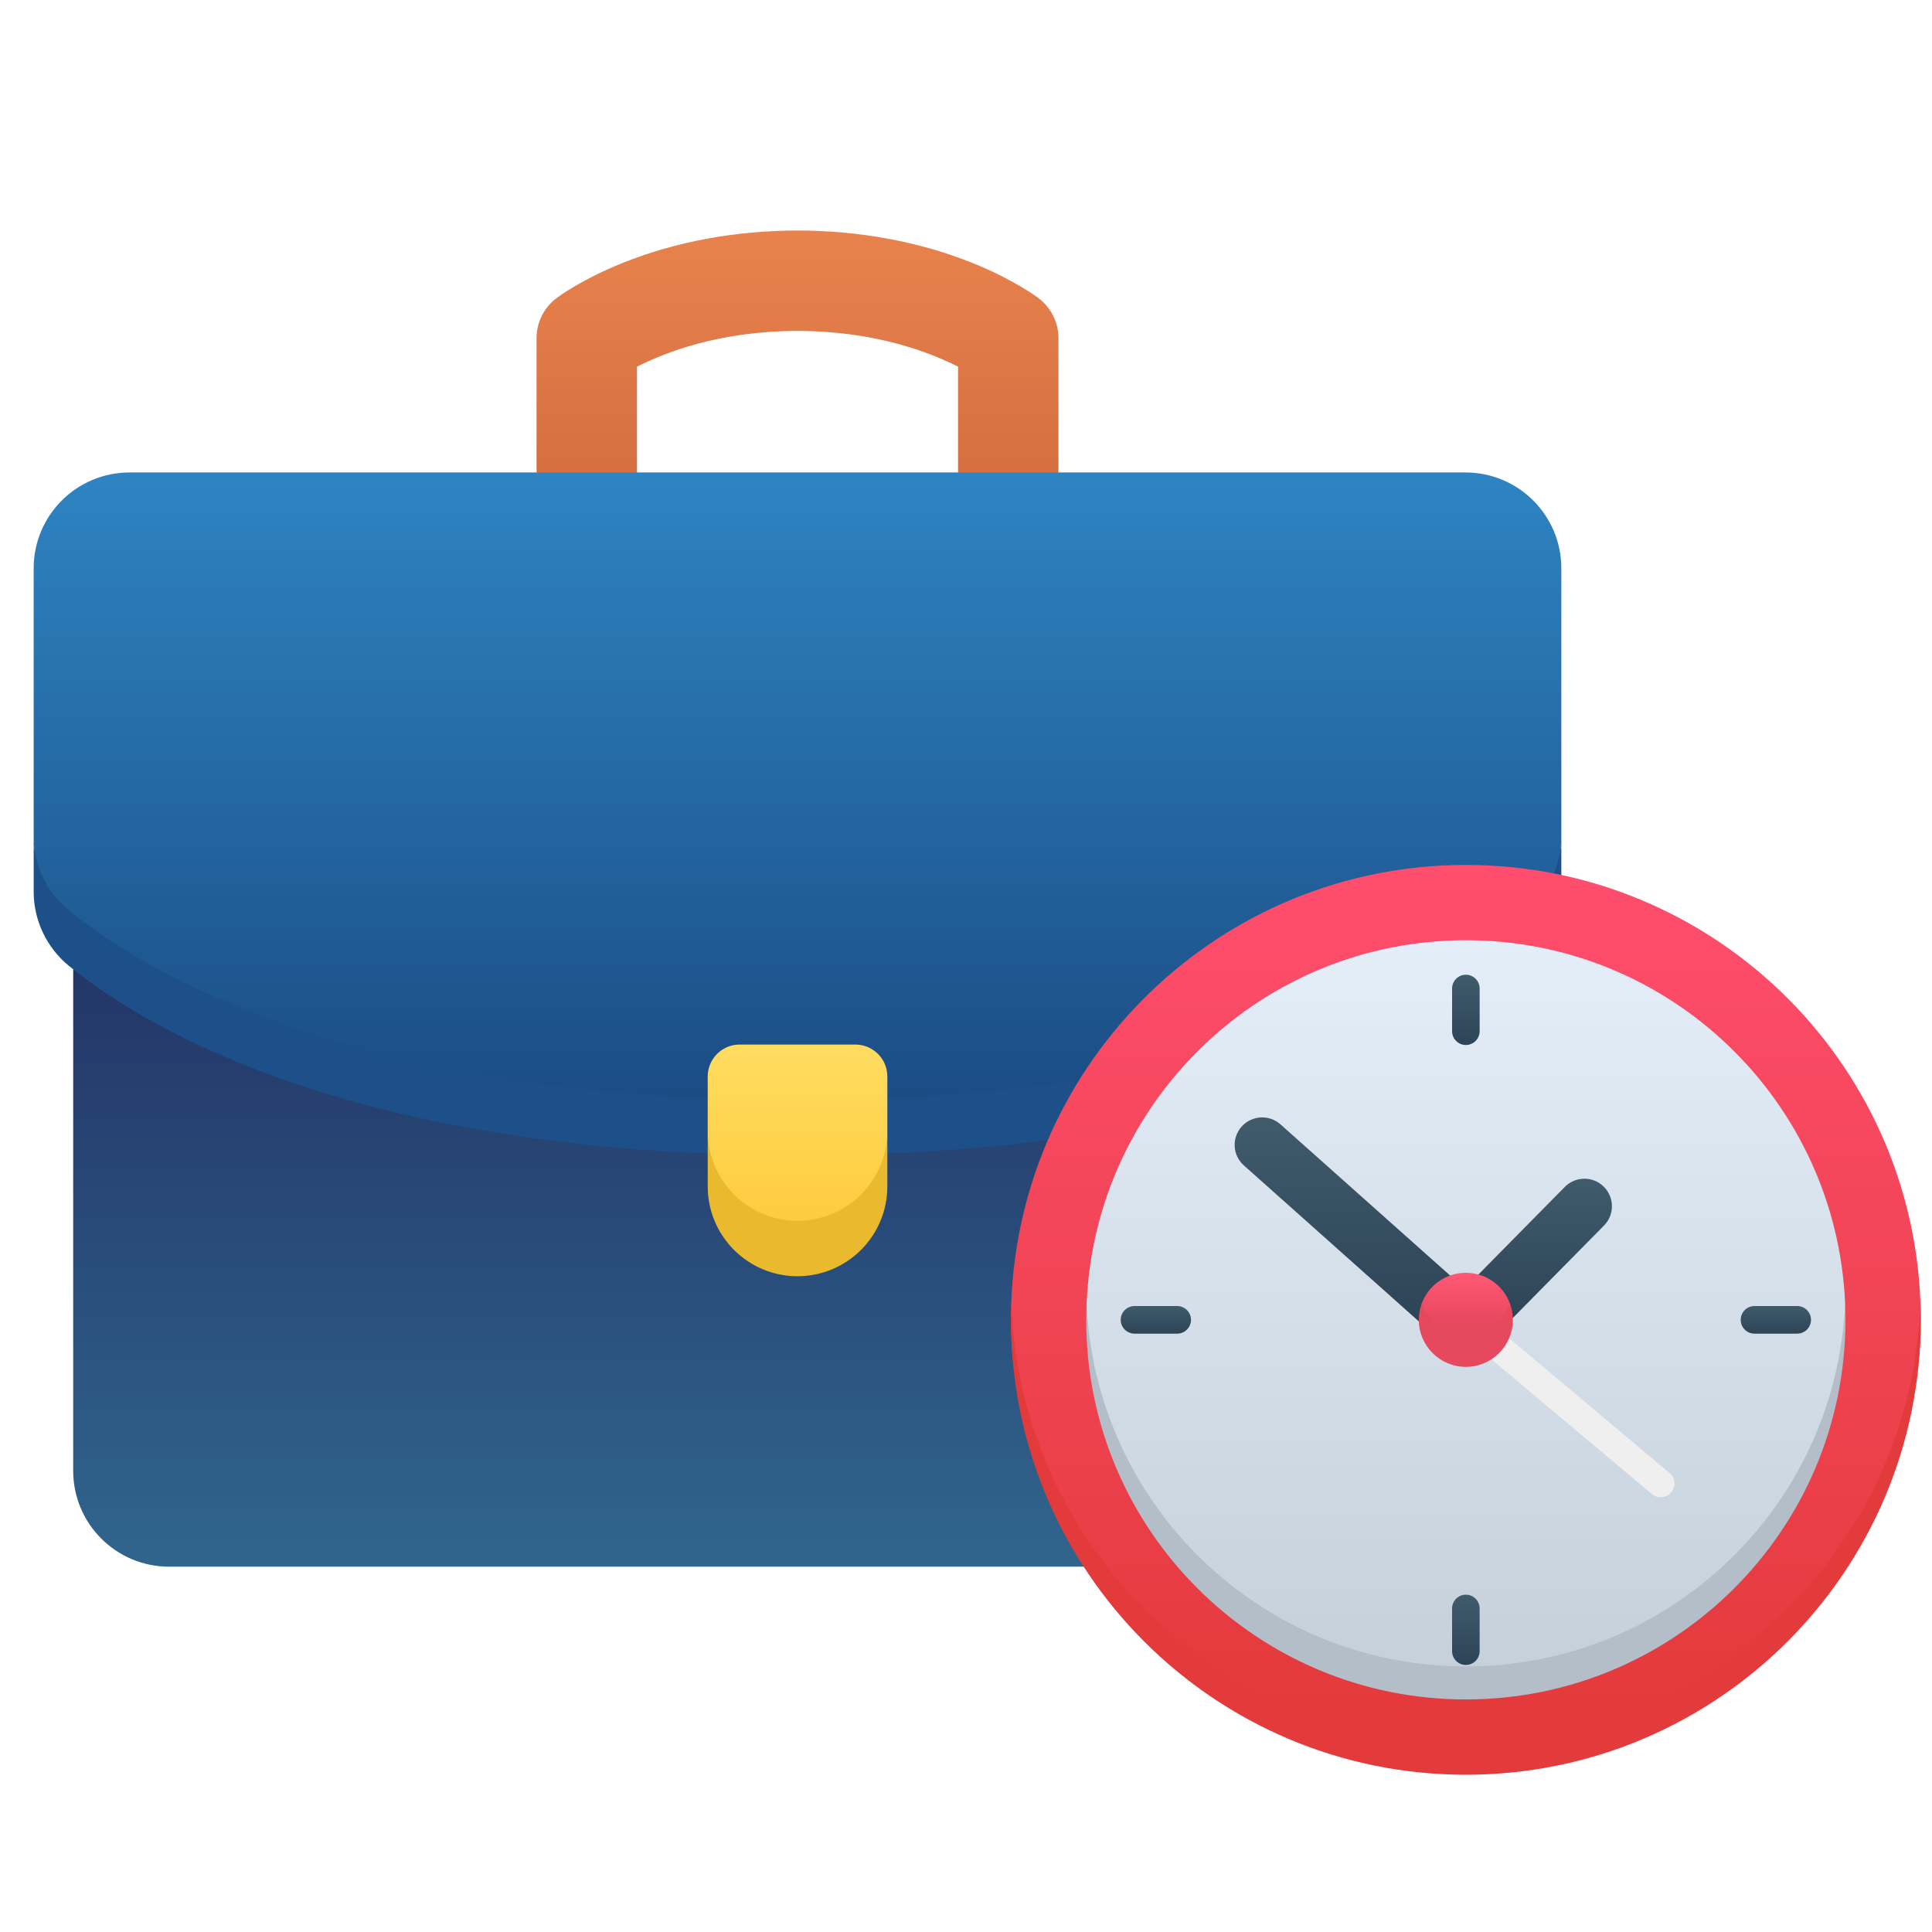
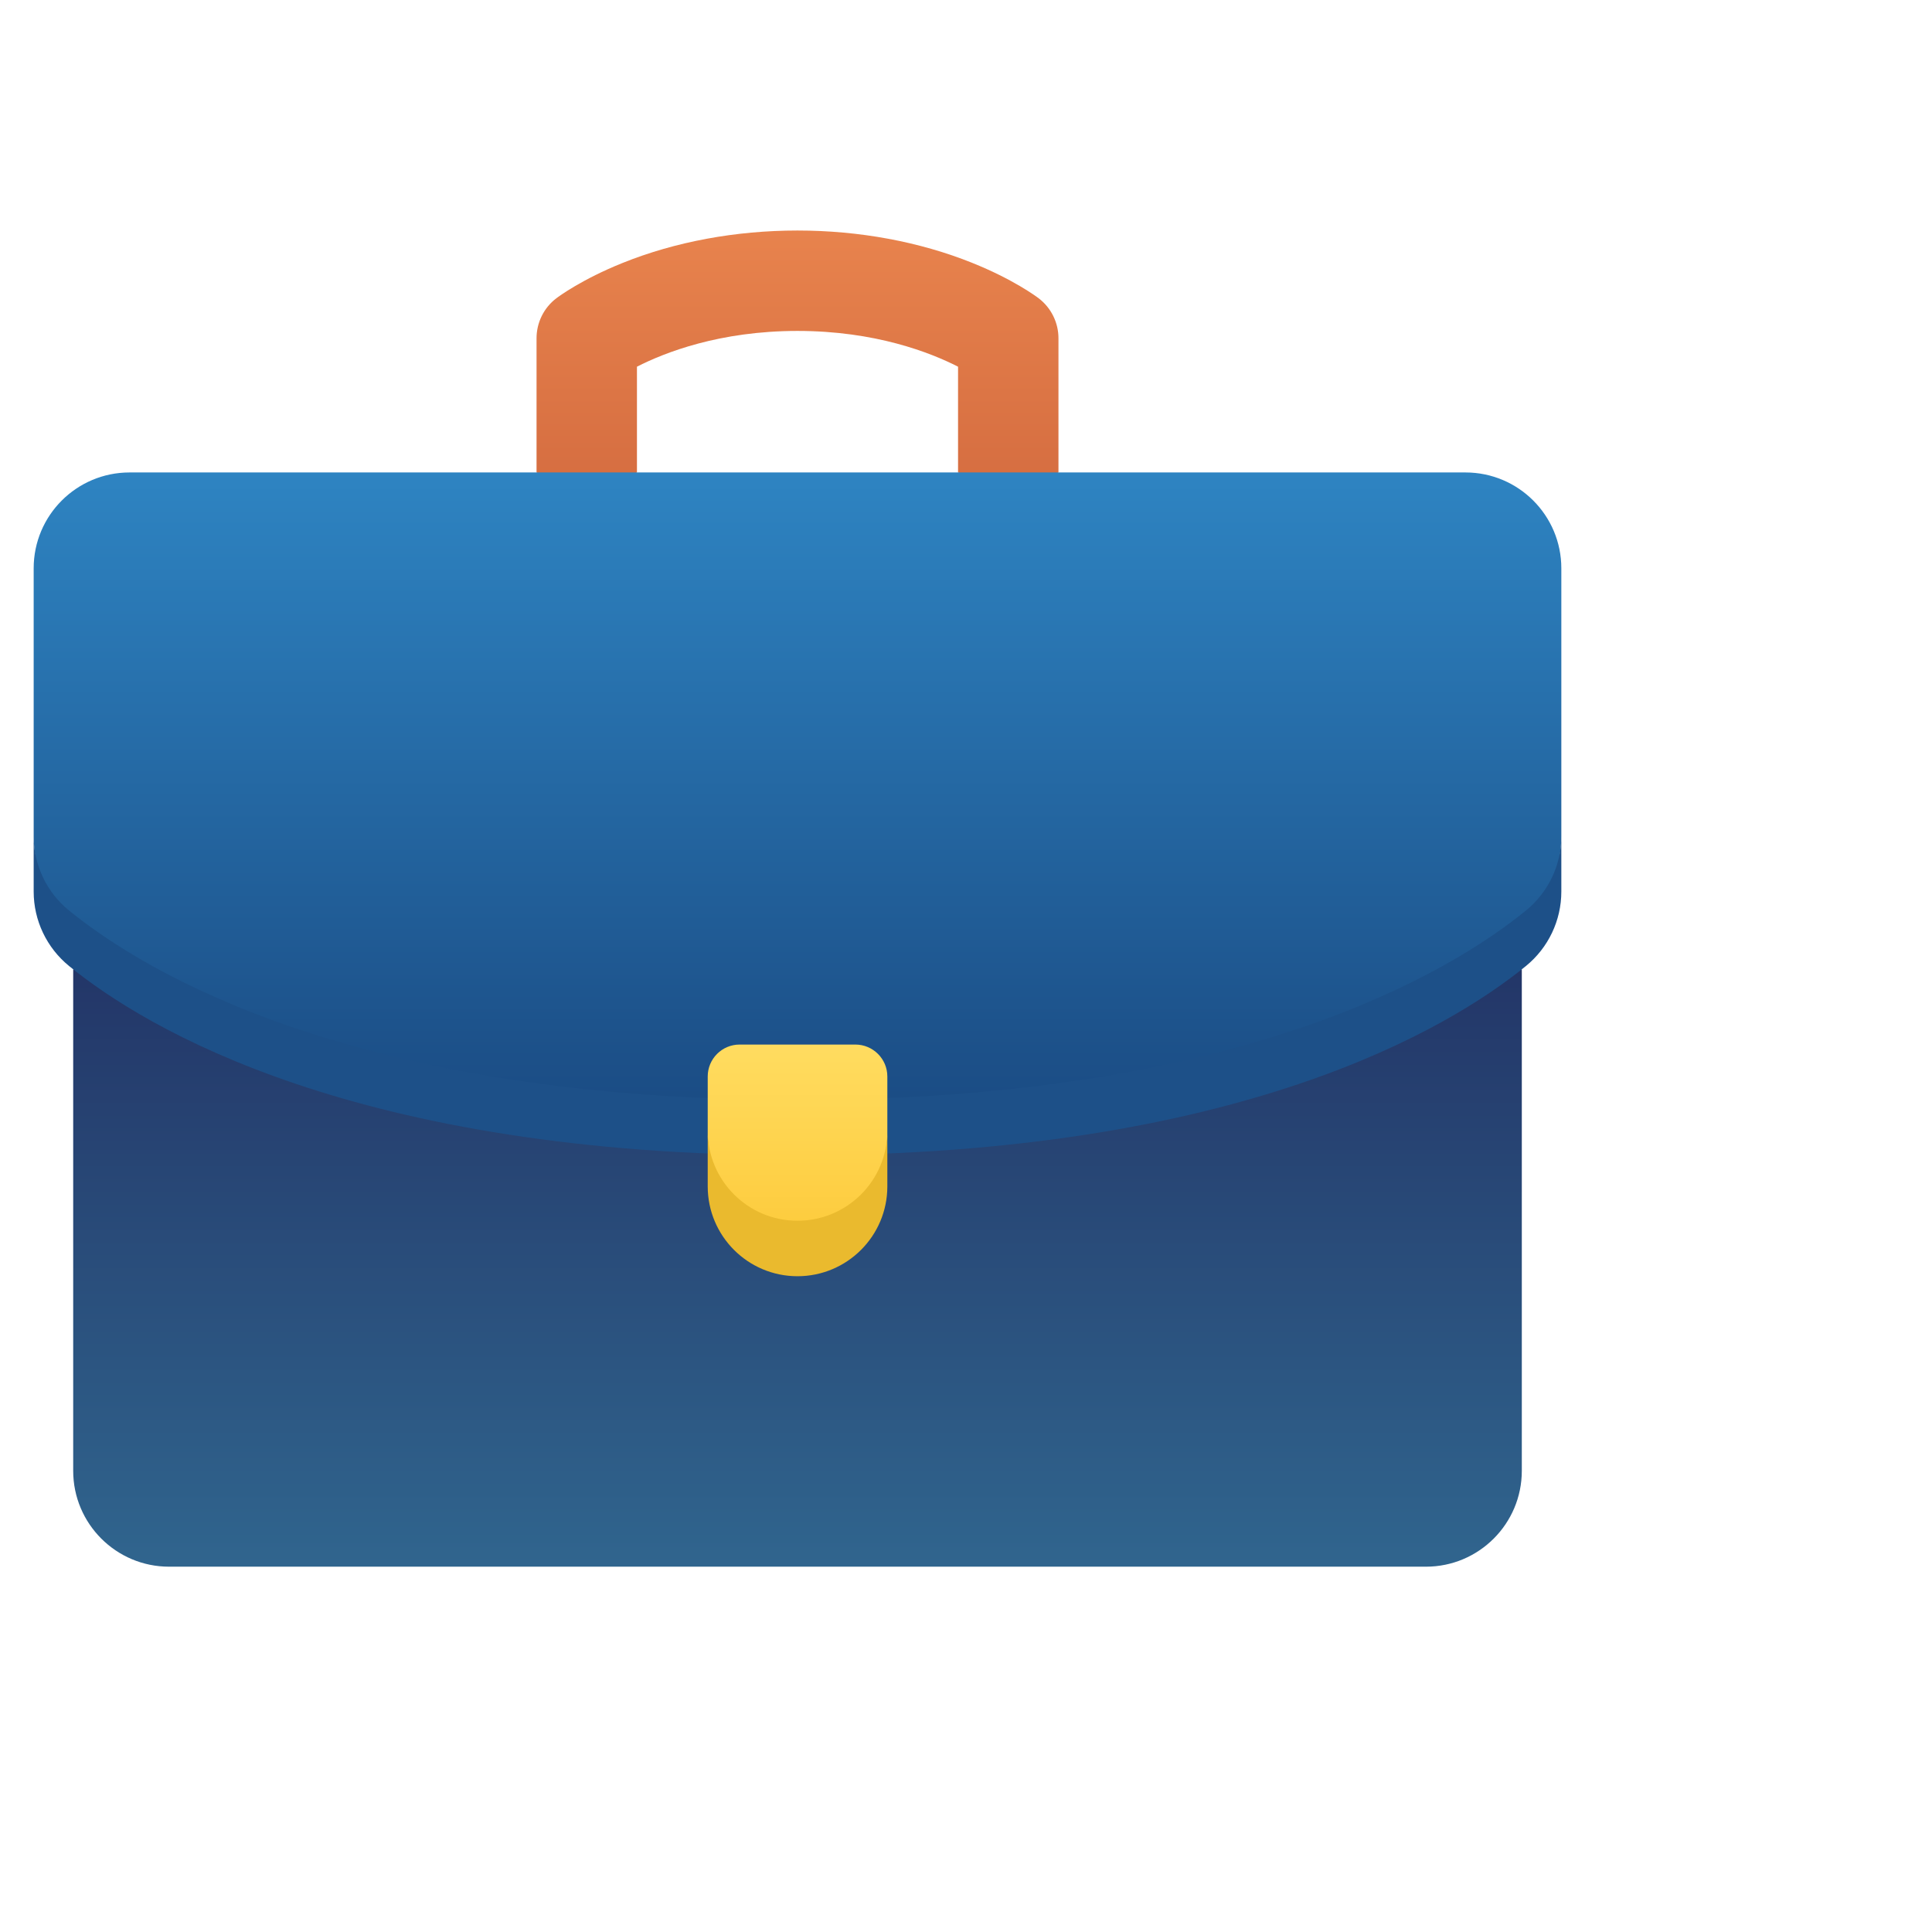
<svg xmlns="http://www.w3.org/2000/svg" width="35" height="35" viewBox="0 0 35 35" fill="none">
  <g clip-path="url(#clip0_2469_2972)">
    <path fill-rule="evenodd" clip-rule="evenodd" d="M18.817 5.404C18.772 5.37 18.356 5.061 17.615 4.763C16.66 4.379 15.565 4.176 14.447 4.176C13.33 4.176 12.234 4.379 11.28 4.763C10.539 5.061 10.123 5.37 10.078 5.404C9.852 5.576 9.72 5.844 9.72 6.128V7.555L9.72 7.555H9.72V8.559L10.629 9.045L11.539 8.559V7.555H11.539L11.539 7.555V6.643C12.038 6.388 13.036 5.995 14.447 5.995C15.858 5.995 16.857 6.388 17.356 6.643V7.554L17.356 7.555H17.356V8.559L18.265 9.045L19.175 8.559V7.555H19.175L19.175 7.554V6.128C19.175 5.844 19.042 5.576 18.817 5.404Z" fill="url(#paint0_linear_2469_2972)" />
    <path fill-rule="evenodd" clip-rule="evenodd" d="M1.326 18.565V17.561V17.561H27.569V18.565V26.645C27.569 27.604 26.791 28.382 25.832 28.382H3.063C2.104 28.382 1.326 27.604 1.326 26.645V18.565V18.565Z" fill="url(#paint1_linear_2469_2972)" />
    <path d="M1.251 16.982C2.634 18.108 6.442 20.412 14.448 20.412C22.453 20.412 26.261 18.108 27.644 16.982C28.049 16.652 28.285 15.671 28.285 15.148V10.296C28.285 9.336 27.507 8.559 26.548 8.559H2.347C1.388 8.559 0.61 9.336 0.61 10.296V15.148C0.61 15.671 0.846 16.652 1.251 16.982Z" fill="url(#paint2_linear_2469_2972)" />
    <path d="M27.644 16.495C26.261 17.621 22.453 19.926 14.448 19.926C6.442 19.926 2.634 17.621 1.251 16.495C0.846 16.166 0.61 15.671 0.61 15.148V16.152C0.61 16.675 0.846 17.17 1.251 17.5C2.634 18.626 6.442 20.93 14.448 20.93C22.453 20.93 26.261 18.626 27.644 17.5C28.049 17.17 28.285 16.675 28.285 16.152V15.148C28.285 15.671 28.049 16.166 27.644 16.495Z" fill="#1D5088" />
    <path d="M14.447 22.602C15.346 22.602 16.075 21.934 16.075 20.488V19.502C16.075 19.182 15.815 18.923 15.495 18.923H13.399C13.08 18.923 12.821 19.182 12.821 19.502V20.488C12.82 21.934 13.549 22.602 14.447 22.602Z" fill="url(#paint3_linear_2469_2972)" />
    <path d="M14.447 22.115C13.549 22.115 12.821 21.387 12.821 20.488V21.493C12.821 22.391 13.549 23.12 14.447 23.12C15.346 23.12 16.075 22.391 16.075 21.493V20.488C16.075 21.387 15.346 22.115 14.447 22.115Z" fill="#EABA2E" />
  </g>
  <g clip-path="url(#clip1_2469_2972)">
-     <path d="M34.797 23.91C34.797 23.81 34.795 23.71 34.791 23.611C34.634 19.198 31.007 15.669 26.555 15.669C22.104 15.669 18.477 19.198 18.319 23.611C18.316 23.71 18.314 23.81 18.314 23.91C18.314 28.462 22.547 31.852 26.555 31.852C30.636 31.852 34.797 28.462 34.797 23.91Z" fill="url(#paint4_linear_2469_2972)" />
    <path d="M26.555 31.553C22.104 31.553 18.477 28.024 18.32 23.611C18.316 23.71 18.314 23.81 18.314 23.91C18.314 28.462 22.004 32.151 26.555 32.151C31.107 32.151 34.797 28.462 34.797 23.91C34.797 23.81 34.794 23.71 34.791 23.611C34.633 28.024 31.007 31.553 26.555 31.553Z" fill="#E33A3C" />
-     <path d="M33.426 23.611C33.269 19.952 30.253 17.033 26.555 17.033C22.858 17.033 19.841 19.952 19.685 23.611C19.68 23.71 19.685 30.35 26.555 30.35C33.426 30.35 33.43 23.71 33.426 23.611Z" fill="url(#paint5_linear_2469_2972)" />
    <path d="M26.555 30.189C22.858 30.189 19.842 27.27 19.685 23.611C19.681 23.71 19.678 23.81 19.678 23.91C19.678 27.708 22.757 30.787 26.555 30.787C30.353 30.787 33.432 27.708 33.432 23.91C33.432 23.81 33.43 23.71 33.425 23.611C33.269 27.27 30.253 30.189 26.555 30.189Z" fill="#B4BEC9" />
    <path d="M30.085 27.124C30.028 27.124 29.971 27.105 29.925 27.066L26.767 24.414C26.662 24.325 26.648 24.168 26.737 24.063C26.825 23.957 26.983 23.944 27.088 24.032L30.245 26.684C30.351 26.773 30.364 26.93 30.276 27.035C30.227 27.094 30.156 27.124 30.085 27.124Z" fill="#EFEFEF" />
    <path fill-rule="evenodd" clip-rule="evenodd" d="M23.197 20.369L25.85 22.733L25.85 22.733C25.85 22.733 25.85 22.733 25.85 22.733L26.27 23.107L26.302 23.736L25.704 23.939L25.239 23.524C25.239 23.524 25.239 23.524 25.239 23.524L25.239 23.524L22.534 21.113C22.328 20.93 22.31 20.615 22.493 20.41C22.676 20.204 22.991 20.186 23.197 20.369Z" fill="url(#paint6_linear_2469_2972)" />
    <path fill-rule="evenodd" clip-rule="evenodd" d="M28.348 21.502C28.541 21.306 28.857 21.304 29.053 21.497C29.249 21.69 29.251 22.006 29.058 22.202L27.842 23.434C27.842 23.434 27.842 23.434 27.842 23.434L27.406 23.877H26.783V23.089L27.178 22.688C27.178 22.688 27.178 22.688 27.178 22.688L27.178 22.688L28.348 21.502Z" fill="url(#paint7_linear_2469_2972)" />
    <path d="M27.353 23.611C27.232 23.288 26.92 23.058 26.555 23.058C26.19 23.058 25.878 23.288 25.757 23.611C25.722 23.704 25.755 24.463 26.555 24.463C27.355 24.463 27.388 23.704 27.353 23.611Z" fill="url(#paint8_linear_2469_2972)" />
    <path d="M26.555 24.164C26.19 24.164 25.879 23.934 25.758 23.611C25.723 23.704 25.703 23.805 25.703 23.91C25.703 24.38 26.085 24.762 26.555 24.762C27.026 24.762 27.407 24.38 27.407 23.91C27.407 23.805 27.388 23.704 27.353 23.611C27.232 23.934 26.92 24.164 26.555 24.164Z" fill="#E6485D" />
    <path d="M26.805 18.681V17.908C26.805 17.77 26.693 17.658 26.555 17.658C26.418 17.658 26.306 17.77 26.306 17.908V18.681C26.306 18.819 26.417 18.931 26.555 18.931C26.693 18.931 26.805 18.819 26.805 18.681Z" fill="url(#paint9_linear_2469_2972)" />
    <path d="M26.306 29.139V29.913C26.306 30.05 26.417 30.162 26.555 30.162C26.693 30.162 26.805 30.05 26.805 29.913V29.139C26.805 29.001 26.693 28.889 26.555 28.889C26.418 28.889 26.306 29.001 26.306 29.139Z" fill="url(#paint10_linear_2469_2972)" />
    <path d="M32.558 24.16C32.696 24.16 32.808 24.048 32.808 23.91C32.808 23.772 32.696 23.66 32.558 23.66H31.784C31.646 23.66 31.535 23.772 31.535 23.91C31.535 24.048 31.646 24.16 31.784 24.16H32.558Z" fill="url(#paint11_linear_2469_2972)" />
    <path d="M20.553 23.66C20.415 23.66 20.303 23.772 20.303 23.91C20.303 24.048 20.415 24.16 20.553 24.16H21.326C21.464 24.16 21.576 24.048 21.576 23.91C21.576 23.772 21.464 23.66 21.326 23.66H20.553Z" fill="url(#paint12_linear_2469_2972)" />
  </g>
  <defs>
    <linearGradient id="paint0_linear_2469_2972" x1="14.447" y1="4.176" x2="14.447" y2="8.648" gradientUnits="userSpaceOnUse">
      <stop stop-color="#E8834D" />
      <stop offset="1" stop-color="#D66E41" />
    </linearGradient>
    <linearGradient id="paint1_linear_2469_2972" x1="14.448" y1="17.561" x2="14.448" y2="28.382" gradientUnits="userSpaceOnUse">
      <stop stop-color="#233668" />
      <stop offset="1" stop-color="#30658E" />
    </linearGradient>
    <linearGradient id="paint2_linear_2469_2972" x1="14.448" y1="8.559" x2="14.448" y2="20.412" gradientUnits="userSpaceOnUse">
      <stop stop-color="#2E84C2" />
      <stop offset="1" stop-color="#1A4A82" />
    </linearGradient>
    <linearGradient id="paint3_linear_2469_2972" x1="14.447" y1="18.923" x2="14.447" y2="22.602" gradientUnits="userSpaceOnUse">
      <stop stop-color="#FFDC60" />
      <stop offset="1" stop-color="#FDCA3A" />
    </linearGradient>
    <linearGradient id="paint4_linear_2469_2972" x1="26.555" y1="15.669" x2="26.555" y2="31.852" gradientUnits="userSpaceOnUse">
      <stop stop-color="#FF4E6E" />
      <stop offset="1" stop-color="#E23939" />
    </linearGradient>
    <linearGradient id="paint5_linear_2469_2972" x1="26.555" y1="17.033" x2="26.555" y2="30.35" gradientUnits="userSpaceOnUse">
      <stop stop-color="#E4EEF9" />
      <stop offset="1" stop-color="#C6D0DB" />
    </linearGradient>
    <linearGradient id="paint6_linear_2469_2972" x1="24.334" y1="23.939" x2="24.334" y2="20.243" gradientUnits="userSpaceOnUse">
      <stop stop-color="#2D4456" />
      <stop offset="1" stop-color="#405B6C" />
    </linearGradient>
    <linearGradient id="paint7_linear_2469_2972" x1="27.992" y1="23.877" x2="27.992" y2="21.354" gradientUnits="userSpaceOnUse">
      <stop stop-color="#2D4456" />
      <stop offset="1" stop-color="#405B6C" />
    </linearGradient>
    <linearGradient id="paint8_linear_2469_2972" x1="26.555" y1="23.058" x2="26.555" y2="24.012" gradientUnits="userSpaceOnUse">
      <stop stop-color="#FF5876" />
      <stop offset="1" stop-color="#E6485D" />
    </linearGradient>
    <linearGradient id="paint9_linear_2469_2972" x1="26.555" y1="18.931" x2="26.555" y2="17.658" gradientUnits="userSpaceOnUse">
      <stop stop-color="#2D4456" />
      <stop offset="1" stop-color="#405B6C" />
    </linearGradient>
    <linearGradient id="paint10_linear_2469_2972" x1="26.555" y1="30.162" x2="26.555" y2="28.889" gradientUnits="userSpaceOnUse">
      <stop stop-color="#2D4456" />
      <stop offset="1" stop-color="#405B6C" />
    </linearGradient>
    <linearGradient id="paint11_linear_2469_2972" x1="32.171" y1="24.16" x2="32.171" y2="23.66" gradientUnits="userSpaceOnUse">
      <stop stop-color="#2D4456" />
      <stop offset="1" stop-color="#405B6C" />
    </linearGradient>
    <linearGradient id="paint12_linear_2469_2972" x1="20.94" y1="24.16" x2="20.94" y2="23.66" gradientUnits="userSpaceOnUse">
      <stop stop-color="#2D4456" />
      <stop offset="1" stop-color="#405B6C" />
    </linearGradient>
    <clipPath id="clip0_2469_2972">
      <rect width="27.674" height="27.674" fill="white" transform="translate(0.61 2.442)" />
    </clipPath>
    <clipPath id="clip1_2469_2972">
-       <rect width="16.483" height="16.483" fill="white" transform="translate(18.314 15.669)" />
-     </clipPath>
+       </clipPath>
  </defs>
</svg>